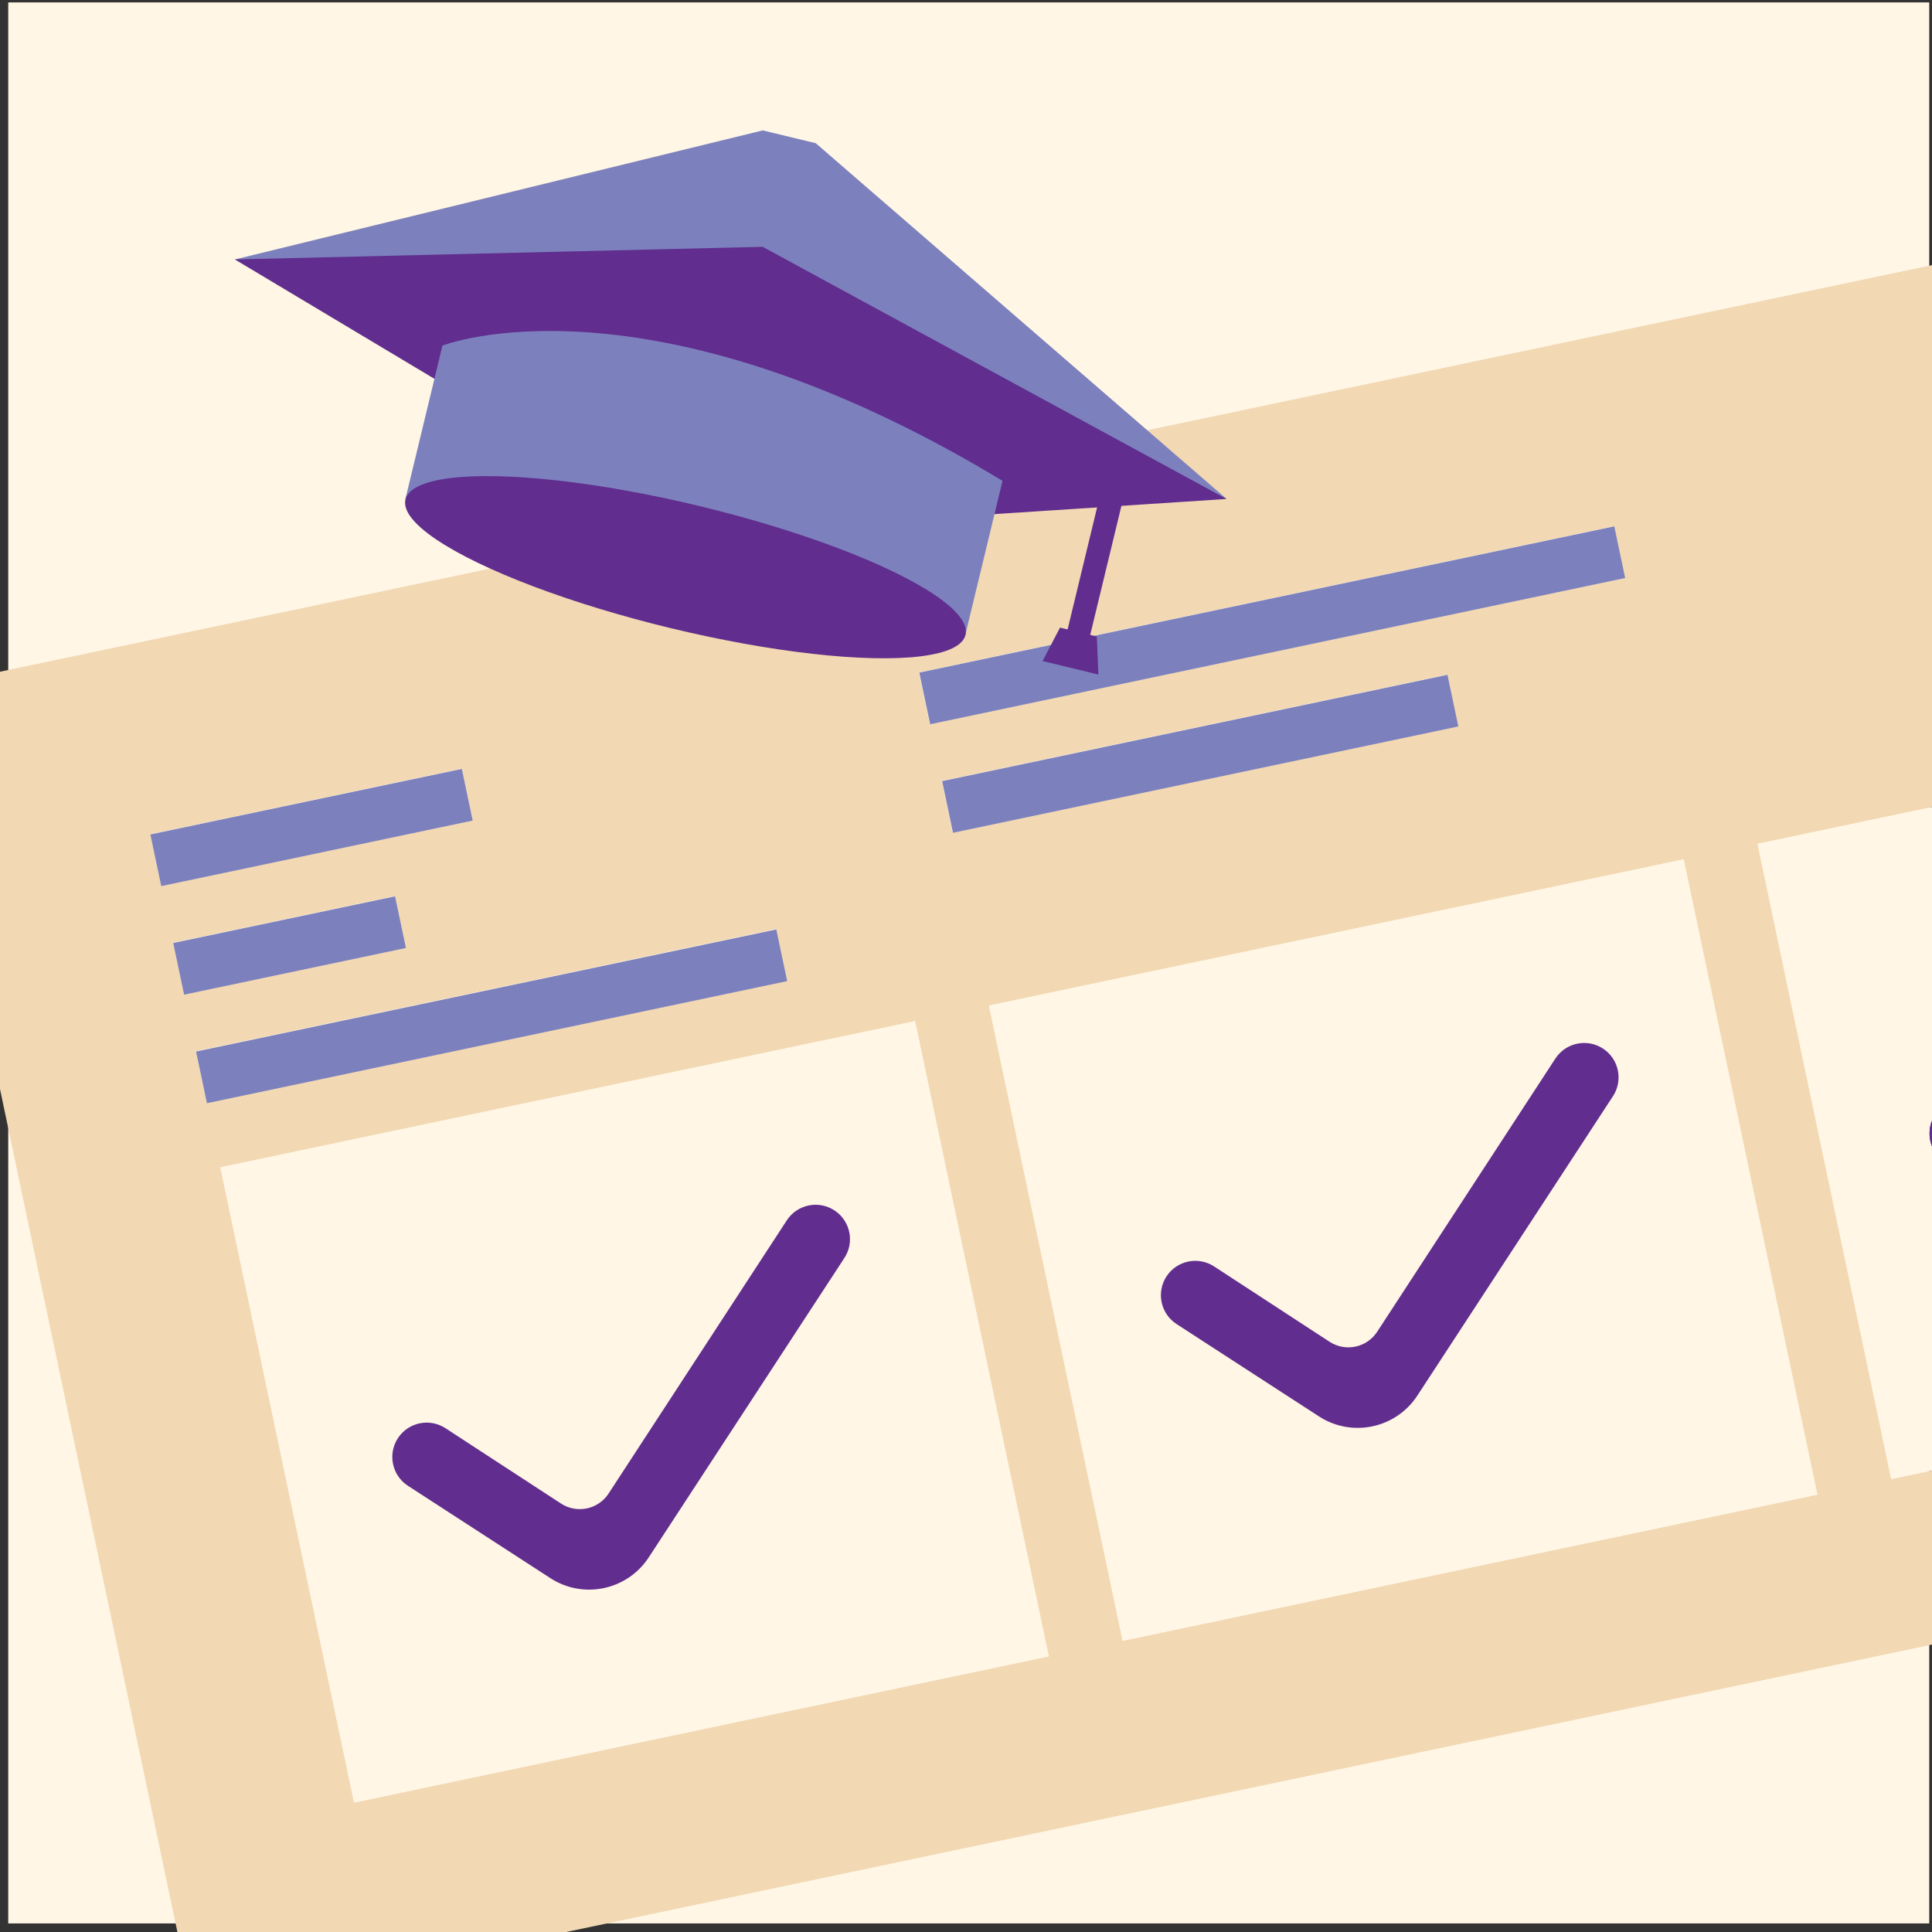
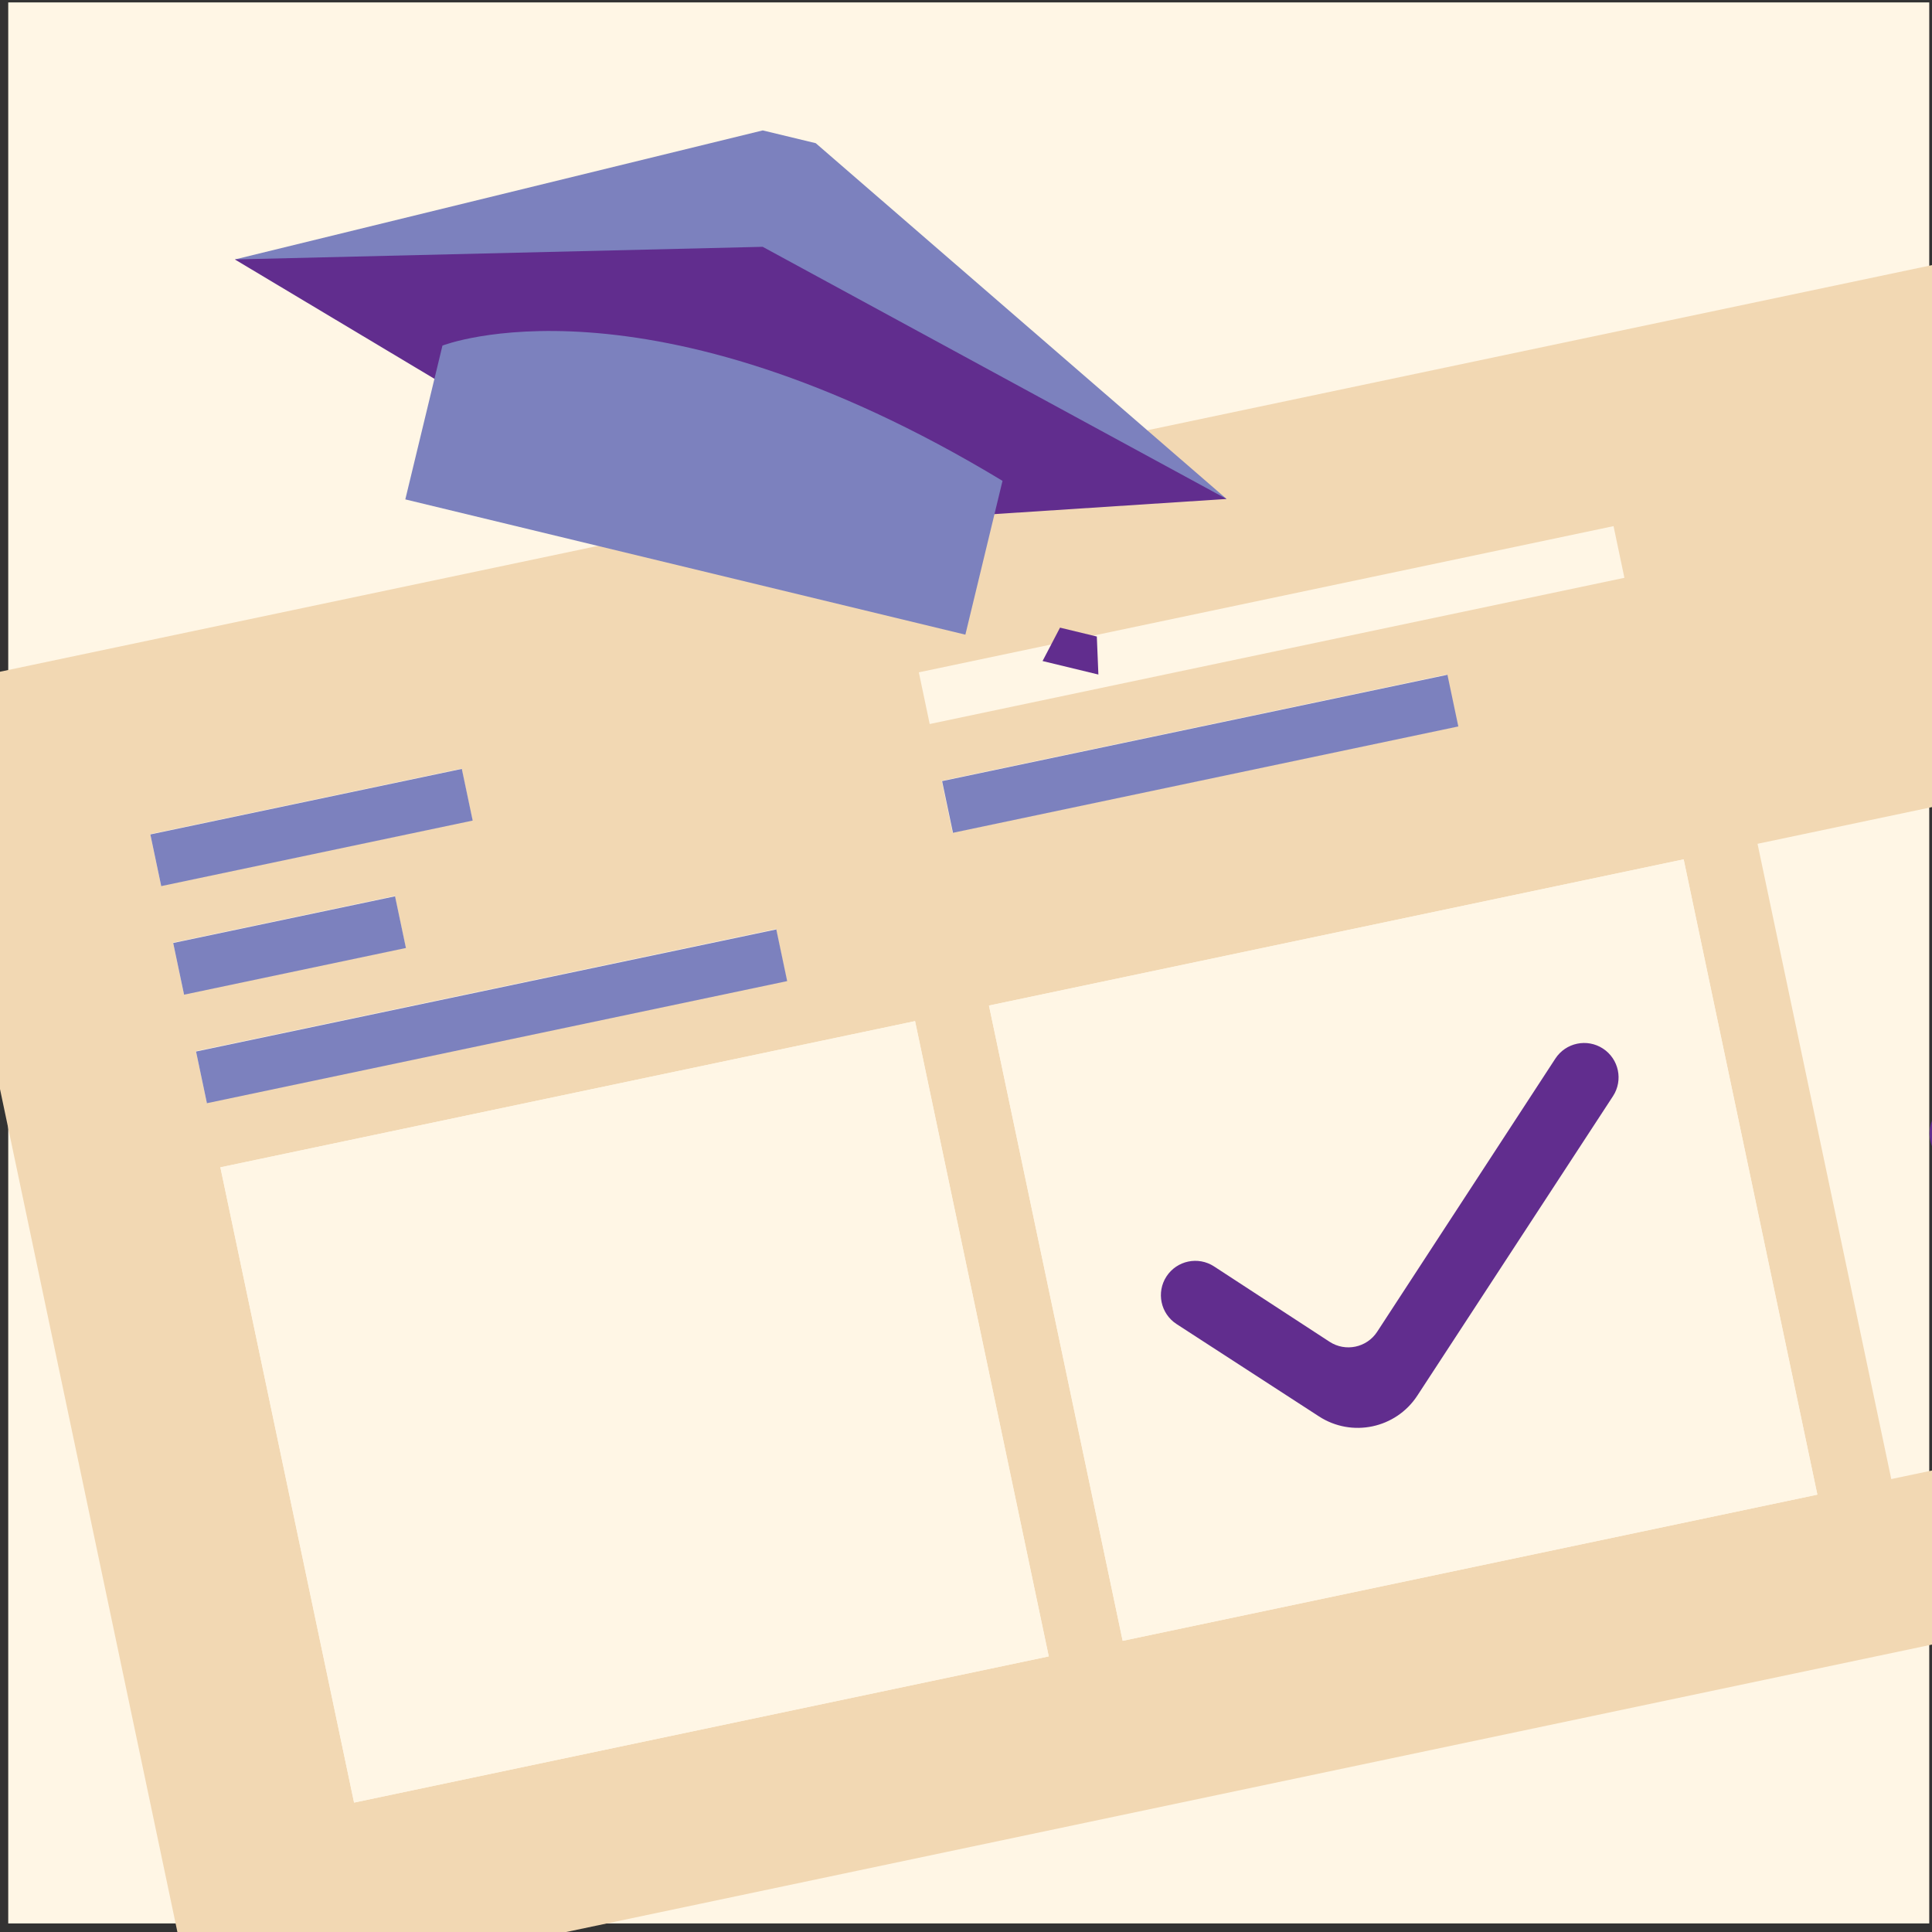
<svg xmlns="http://www.w3.org/2000/svg" x="0px" y="0px" viewBox="0 0 800 800" xml:space="preserve">
  <rect x="0" y="0" width="800" height="800" fill="#333333" stroke="none" />
  <g id="Layer_1" />
  <g id="Layer_2">
    <rect x="3.41" y="1" fill="#FFF6E5" width="795.45" height="795.45" />
    <g>
      <path fill="#F2D8B3" d="M0,450.95L73.67,801h156.03L800,680.98V608.9l-16.87,3.55L727.76,349.4l72.24-15.2V109.78L0,278.15V450.95   z M71.67,390.31l91.83-19.33l4.5,21.4L76.17,411.7L71.67,390.31z M752.53,618.89l-287.66,60.54l-55.36-263.06l287.66-60.54   L752.53,618.89z M394.43,344.72l-4.5-21.4l209.16-44.02l4.5,21.4L394.43,344.72z M668.13,217.86l4.5,21.4L384.97,299.8l-4.5-21.4   L668.13,217.86z M434.27,685.87l-287.66,60.54L91.25,483.36l287.66-60.54L434.27,685.87z M325.79,406.08L85.63,456.63l-4.5-21.4   l240.17-50.55L325.79,406.08z M195.63,339.64L66.71,366.78l-4.5-21.4l128.91-27.13L195.63,339.64z" />
      <path fill="#FFF6E5" d="M146.61,746.42l287.66-60.54l-55.36-263.06L91.25,483.36L146.61,746.42z M164.76,595.52L164.76,595.52   c4.3-6.59,13.12-8.44,19.71-4.15l47.84,31.2c6.59,4.3,15.41,2.44,19.71-4.15l73.78-113.11c4.3-6.59,13.12-8.44,19.71-4.15   c6.59,4.3,8.44,13.12,4.15,19.71l-81.02,123.98c-8.89,13.6-27.1,17.45-40.73,8.61l-58.99-38.25   C162.32,610.94,160.47,602.11,164.76,595.52z" />
      <rect x="63.05" y="331.58" transform="matrix(0.979 -0.206 0.206 0.979 -67.777 33.893)" fill="#7C81BE" width="131.74" height="21.86" />
-       <rect x="379.57" y="247.9" transform="matrix(0.979 -0.206 0.206 0.979 -42.018 113.994)" fill="#7C81BE" width="293.96" height="21.86" />
      <rect x="72.91" y="380.41" transform="matrix(0.979 -0.206 0.206 0.979 -78.028 33.069)" fill="#7C81BE" width="93.84" height="21.86" />
      <rect x="80.74" y="409.73" transform="matrix(0.979 -0.206 0.206 0.979 -82.273 50.92)" fill="#7C81BE" width="245.43" height="21.86" />
      <rect x="389.88" y="301.08" transform="matrix(0.979 -0.206 0.206 0.979 -53.611 108.998)" fill="#7C81BE" width="213.74" height="21.86" />
      <path fill="#FFF6E5" d="M464.87,679.44l287.66-60.54l-55.36-263.06l-287.66,60.54L464.87,679.44z M483.02,528.54   c4.3-6.59,13.12-8.44,19.71-4.15l47.83,31.2c6.59,4.3,15.41,2.44,19.71-4.15l73.78-113.11c4.3-6.59,13.12-8.44,19.71-4.15v0   c6.59,4.3,8.44,13.12,4.15,19.71l-81.02,123.98c-8.89,13.6-27.1,17.45-40.73,8.61l-58.99-38.25   C480.58,543.96,478.72,535.13,483.02,528.54z" />
-       <path fill="#FFF6E5" d="M783.13,612.45L800,608.9V474.66c-1.35-3.35-1.41-7.17,0-10.64V334.19l-72.24,15.2L783.13,612.45z" />
-       <path fill="#612D8E" d="M168.91,615.23l58.99,38.25c13.63,8.84,31.84,4.99,40.73-8.61l81.02-123.98   c4.3-6.59,2.44-15.41-4.15-19.71c-6.59-4.3-15.41-2.44-19.71,4.15l-73.78,113.11c-4.3,6.59-13.12,8.44-19.71,4.15l-47.84-31.2   c-6.59-4.3-15.41-2.44-19.71,4.15v0C160.47,602.11,162.32,610.94,168.91,615.23z" />
      <path fill="#612D8E" d="M487.17,548.25l58.99,38.25c13.63,8.84,31.84,4.99,40.73-8.61L667.9,453.9c4.3-6.59,2.44-15.41-4.15-19.71   v0c-6.59-4.3-15.41-2.44-19.71,4.15l-73.78,113.11c-4.3,6.59-13.12,8.44-19.71,4.15l-47.83-31.2c-6.59-4.3-15.41-2.44-19.71,4.15   C478.72,535.13,480.58,543.96,487.17,548.25z" />
      <path fill="#612D8E" d="M800,474.66v-10.64C798.59,467.49,798.65,471.3,800,474.66z" />
    </g>
    <g>
      <polygon fill="#7C81BE" points="97.25,107.43 315.84,54 337.78,59.29 507.9,206.61   " />
      <polygon fill="#612D8E" points="507.9,206.61 287.12,221 97.25,107.43 315.81,102.2   " />
      <path fill="#7C81BE" d="M167.83,206.79l15.38-63.69c0,0,84.34-33.21,231.91,56.01c-15.38,63.69-15.38,63.69-15.38,63.69   L167.83,206.79z" />
-       <ellipse transform="matrix(0.235 -0.972 0.972 0.235 -11.07 455.53)" fill="#612D8E" cx="283.79" cy="234.8" rx="25.97" ry="119.29" />
-       <rect x="449.89" y="192.56" transform="matrix(0.972 0.235 -0.235 0.972 66.495 -100.346)" fill="#612D8E" width="9.63" height="73.11" />
      <polygon fill="#612D8E" points="438.93,259.89 454.17,263.57 454.82,279.31 431.7,273.72   " />
    </g>
  </g>
</svg>